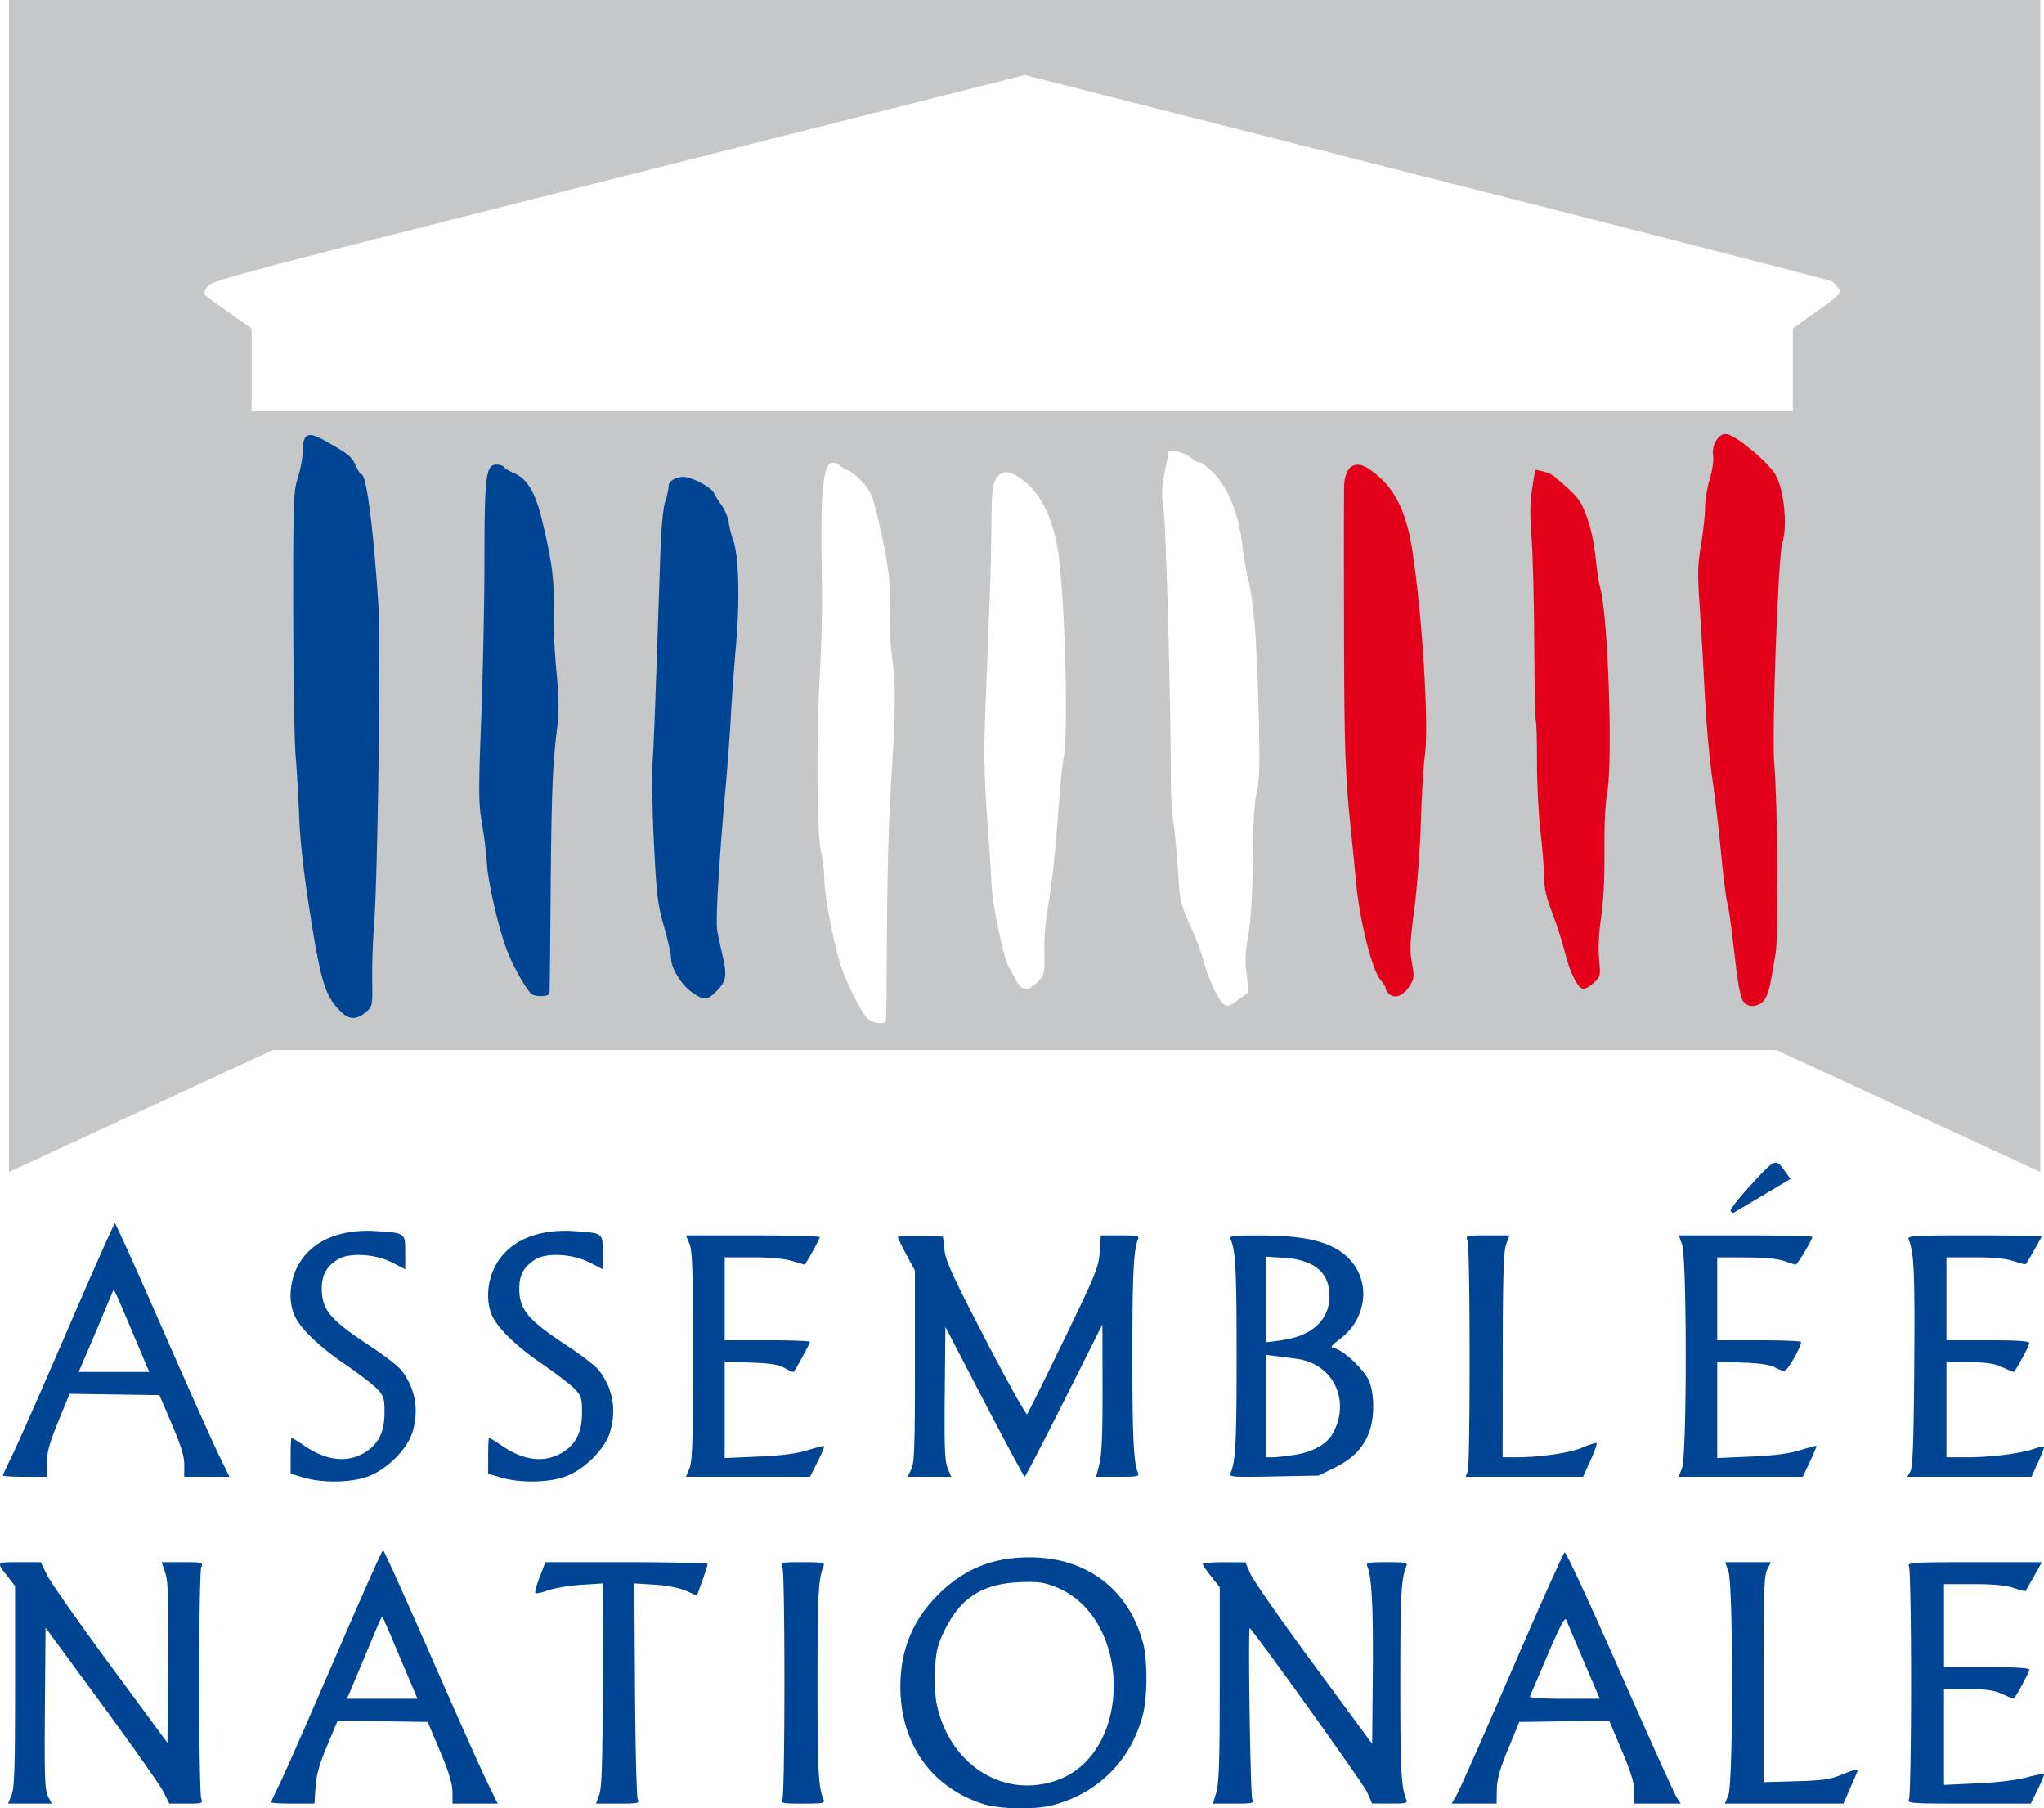
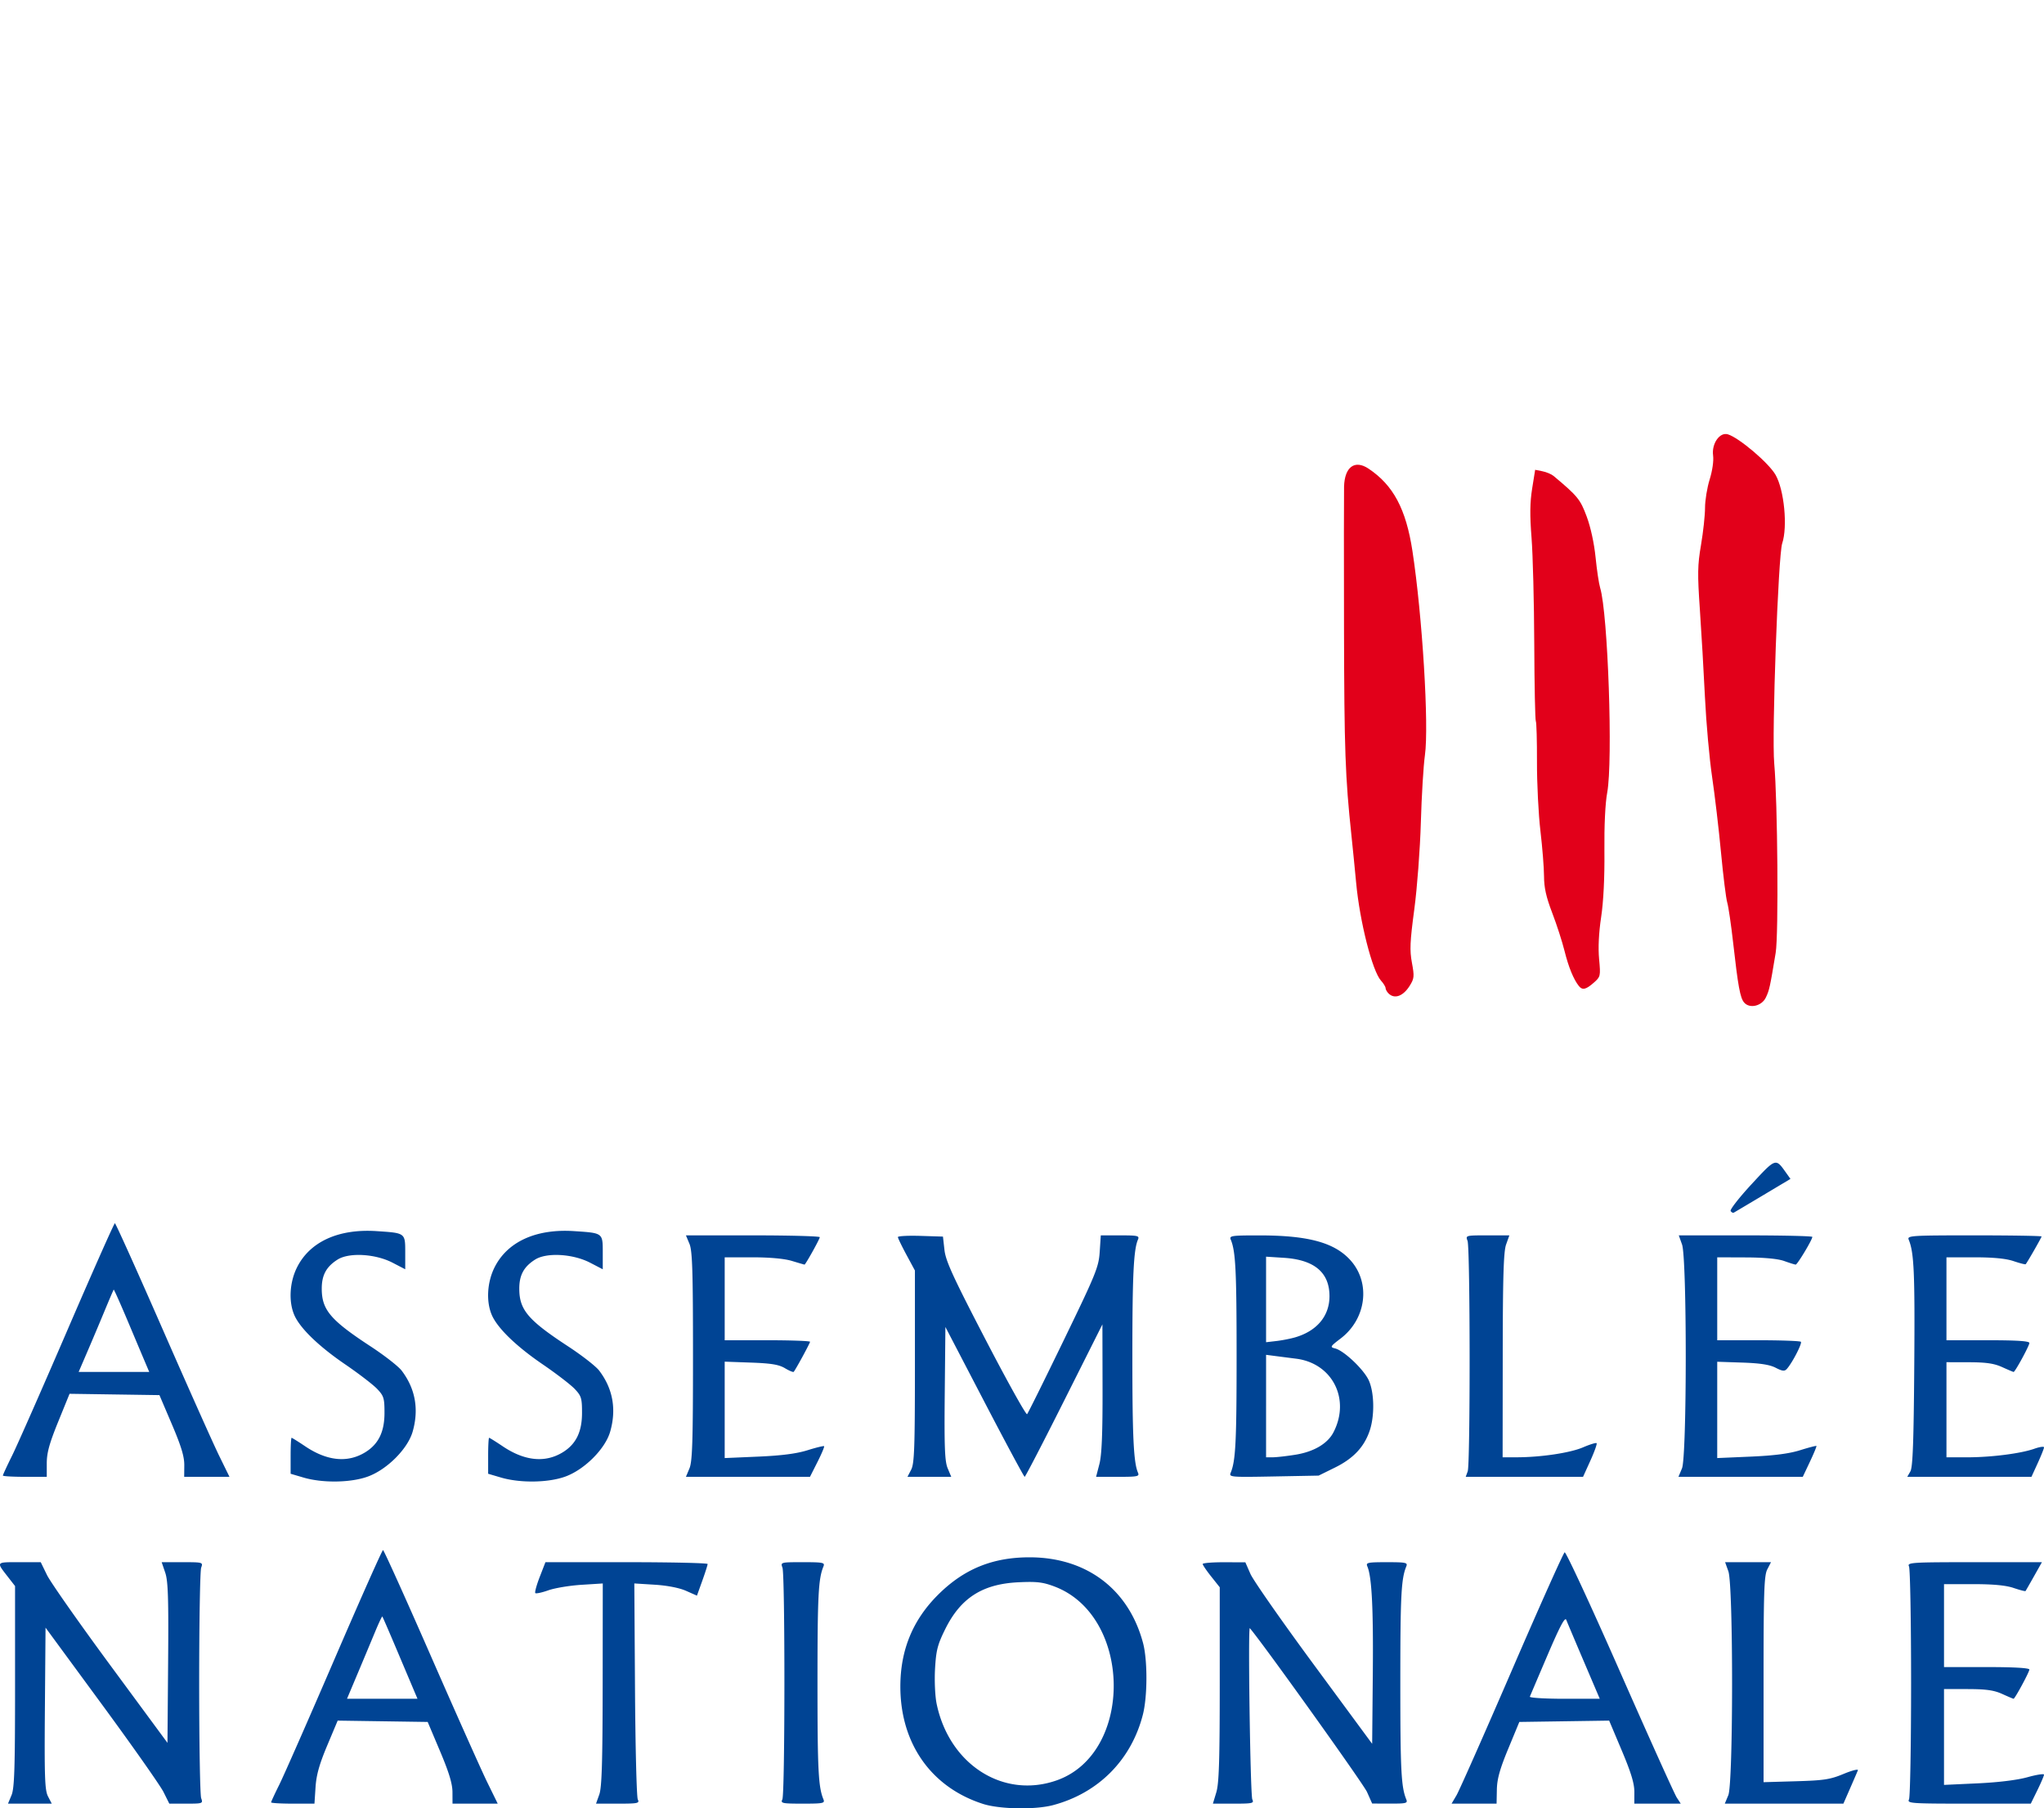
<svg xmlns="http://www.w3.org/2000/svg" version="1.0" width="838.175" height="741.419">
  <path style="fill:#004494;fill-opacity:1" d="M403.12 739.615c-21.247-6.8-33.916-24.772-33.916-48.115 0-14.913 5.048-27.238 15.391-37.577 10.603-10.598 22.359-15.423 37.58-15.423 23.358 0 40.675 13.07 46.547 35.131 1.88 7.064 1.84 21.938-.078 29.409-4.766 18.56-18.228 32.115-36.808 37.062-7.303 1.944-21.891 1.697-28.716-.487zm30.224-9.675c31.637-11.162 30.951-67.453-.968-79.481-4.73-1.783-7.235-2.077-14.701-1.727-14.81.694-23.744 6.411-30.095 19.261-3.126 6.327-3.721 8.649-4.151 16.196-.282 4.945.006 11.253.654 14.376 5.183 24.945 27.392 39.09 49.261 31.375zM4.726 736.032c1.185-2.837 1.449-10.945 1.449-44.606v-41.138l-2.833-3.644c-4.96-6.381-5.135-6.144 4.54-6.144h8.825l2.557 5.25c1.407 2.888 13.1 19.553 25.984 37.035l23.427 31.785.264-32.77c.214-26.563-.012-33.578-1.19-37.035l-1.453-4.265h8.507c8.397 0 8.496.029 7.689 2.25-.45 1.238-.817 22.5-.817 47.25s.367 46.013.817 47.25c.798 2.196.65 2.25-6.123 2.25h-6.94l-2.377-4.766c-1.308-2.62-12.727-18.858-25.377-36.081l-23-31.316-.264 33.105c-.224 28.205-.036 33.546 1.276 36.082l1.539 2.976H3.277l1.449-3.468zm106.449 2.943c0-.289 1.508-3.551 3.352-7.25 1.843-3.699 12.031-26.863 22.64-51.475 10.608-24.613 19.562-44.74 19.898-44.729.335.012 9.126 19.475 19.536 43.25 10.41 23.776 20.855 47.166 23.213 51.979l4.286 8.75h-18.54l-.02-4.75c-.015-3.433-1.426-8.076-5.09-16.75l-5.071-12-18.455-.272-18.455-.271-4.316 10.271c-3.203 7.625-4.43 12.012-4.76 17.022l-.444 6.75h-8.887c-4.888 0-8.887-.236-8.887-.525zm58.646-45.725c-.76-1.788-3.945-9.317-7.08-16.732-3.133-7.416-5.815-13.6-5.958-13.743-.143-.143-1.423 2.55-2.846 5.983a4102.55 4102.55 0 0 1-7.112 16.992l-4.527 10.75h28.903l-1.38-3.25zm75.928 42.5c1.032-2.894 1.348-13.197 1.382-45.139l.044-41.388-8.75.553c-4.813.305-10.912 1.318-13.555 2.251-2.642.934-5.052 1.45-5.355 1.147-.303-.303.506-3.279 1.8-6.613l2.35-6.061h33.255c18.29 0 33.255.338 33.255.75s-.986 3.5-2.19 6.86l-2.192 6.109-4.477-1.98c-2.751-1.218-7.702-2.182-12.84-2.503l-8.363-.522.28 43.393c.155 23.866.667 44.18 1.139 45.143.783 1.6.088 1.75-8.133 1.75h-8.989l1.339-3.75zm75.069 2c1.094-2.234 1.131-91.994.04-95-.81-2.23-.733-2.25 8.356-2.25 8.346 0 9.11.158 8.452 1.75-2.089 5.062-2.444 11.993-2.444 47.75s.355 42.688 2.444 47.75c.658 1.592-.108 1.75-8.491 1.75-8.435 0-9.142-.148-8.357-1.75zm177.954-2.909c1.102-3.658 1.403-13.183 1.403-44.36v-39.7l-3.49-4.39c-1.92-2.415-3.495-4.729-3.5-5.141-.006-.412 3.927-.74 8.74-.726l8.75.023 2.088 4.76c1.148 2.617 12.848 19.36 26 37.208l23.912 32.45.265-28.744c.247-26.755-.41-39.72-2.23-43.971-.68-1.59.047-1.75 7.965-1.75 7.907 0 8.647.162 7.991 1.75-2.089 5.062-2.444 11.993-2.444 47.75s.355 42.688 2.444 47.75c.65 1.575-.015 1.748-6.634 1.726l-7.357-.023-2.104-4.727c-1.49-3.35-43.089-61.486-48.06-67.169-.807-.92.204 68.525 1.02 70.193.783 1.597.112 1.75-7.652 1.75h-8.509l1.402-4.659zm98.5 1.217c1.117-1.892 11.34-24.976 22.717-51.295 11.377-26.32 21.108-48.059 21.624-48.309.517-.25 10.699 21.703 22.628 48.784 11.928 27.081 22.429 50.369 23.334 51.75l1.646 2.512h-19.046l.019-4.75c.014-3.504-1.34-7.97-5.157-17.021l-5.176-12.272-18.418.272-18.42.271-4.55 11c-3.46 8.364-4.579 12.378-4.665 16.75l-.114 5.75h-18.452l2.03-3.442zm52.229-54.808c-3.58-8.387-6.83-16.08-7.224-17.093-.523-1.348-2.58 2.517-7.659 14.387-3.819 8.926-7.093 16.618-7.277 17.093-.183.475 6.192.863 14.167.863h14.5l-6.507-15.25zm59.225 54.782c2.041-4.886 2.062-86.068.023-91.782l-1.339-3.75h18.816l-1.526 2.95c-1.296 2.508-1.525 9.274-1.525 45.098v42.148l13.25-.383c11.51-.333 14.08-.728 19.573-3.012 3.479-1.445 6.113-2.105 5.854-1.465-.258.64-1.7 3.977-3.204 7.414l-2.735 6.25h-48.636l1.449-3.468zm74.092 1.718c.471-.963.857-22.45.857-47.75s-.386-46.788-.857-47.75c-.806-1.645.8-1.75 26.823-1.75h27.68l-3.236 5.75c-1.78 3.163-3.346 5.895-3.479 6.072-.133.177-2.325-.386-4.872-1.25-3.191-1.084-8.346-1.572-16.594-1.572h-11.965v34h17.5c11.174 0 17.5.367 17.5 1.015 0 1.02-5.934 11.985-6.487 11.985-.162 0-2.257-.89-4.654-1.978-3.373-1.53-6.566-1.983-14.11-2l-9.75-.022v39.311l13.75-.637c8.567-.397 16.295-1.347 20.5-2.521 3.713-1.037 6.75-1.505 6.75-1.04 0 .463-1.218 3.328-2.708 6.365l-2.708 5.522h-25.399c-23.849 0-25.346-.107-24.541-1.75zM124.425 605.791l-5.25-1.547v-7.372c0-4.055.18-7.372.4-7.372.219 0 2.726 1.566 5.571 3.48 9.008 6.063 17.454 6.892 24.682 2.425 5.383-3.327 7.832-8.352 7.84-16.087.006-6.058-.273-6.977-2.993-9.847-1.65-1.741-7.556-6.277-13.123-10.08-11.025-7.528-18.681-14.98-20.937-20.38-2.307-5.521-1.837-13.323 1.167-19.351 5.26-10.553 17.024-15.927 32.62-14.9 11.893.784 11.773.693 11.773 8.8v6.844l-5.19-2.692c-7.022-3.644-17.788-4.271-22.506-1.312-4.638 2.91-6.535 6.372-6.535 11.927 0 8.703 3.548 12.9 20.025 23.685 5.662 3.706 11.386 8.169 12.72 9.917 5.635 7.388 7.167 15.87 4.525 25.06-2.02 7.03-10.463 15.5-18.327 18.387-6.981 2.562-18.561 2.744-26.462.415zm81 0-5.25-1.547v-7.372c0-4.055.18-7.372.4-7.372.219 0 2.726 1.566 5.571 3.48 9.008 6.063 17.454 6.892 24.682 2.425 5.383-3.327 7.832-8.352 7.84-16.087.006-6.058-.273-6.977-2.993-9.847-1.65-1.741-7.556-6.277-13.123-10.08-11.025-7.528-18.681-14.98-20.937-20.38-2.307-5.521-1.837-13.323 1.167-19.351 5.26-10.553 17.024-15.927 32.62-14.9 11.893.784 11.773.693 11.773 8.8v6.844l-5.19-2.692c-7.022-3.644-17.788-4.271-22.506-1.312-4.638 2.91-6.535 6.372-6.535 11.927 0 8.703 3.548 12.9 20.025 23.685 5.662 3.706 11.386 8.169 12.72 9.917 5.635 7.388 7.167 15.87 4.525 25.06-2.02 7.03-10.463 15.5-18.327 18.387-6.981 2.562-18.561 2.744-26.462.415zm-204.25-.813c0-.287 1.72-4 3.824-8.25 2.103-4.25 12.313-27.415 22.689-51.478 10.375-24.063 19.117-43.74 19.425-43.729.31.012 9.078 19.475 19.488 43.25 10.41 23.776 20.855 47.167 23.213 51.979l4.286 8.75H75.53l.041-4.75c.032-3.547-1.254-7.789-5.074-16.75l-5.117-12-18.43-.271-18.43-.272-4.672 11.487c-3.617 8.891-4.672 12.737-4.672 17.021v5.535h-9c-4.95 0-9-.235-9-.522zm58.642-45.728c-.762-1.788-3.991-9.44-7.176-17.004-3.185-7.565-5.893-13.64-6.018-13.5-.125.14-1.812 4.079-3.749 8.754a1617.694 1617.694 0 0 1-7.073 16.75l-3.55 8.25H61.2l-1.384-3.25zm222.909 42.782c1.188-2.844 1.449-11.126 1.449-46.032s-.261-43.188-1.45-46.032l-1.448-3.468h27.449c15.097 0 27.444.338 27.44.75-.01.773-5.851 11.258-6.262 11.24-.126-.007-2.438-.682-5.138-1.5-3.108-.944-9.07-1.49-16.25-1.49h-11.341v34h17.5c9.625 0 17.5.283 17.5.628 0 .563-5.79 11.218-6.694 12.32-.203.246-1.817-.419-3.587-1.477-2.496-1.491-5.636-2.01-13.97-2.308l-10.75-.384v39.528l13.75-.595c9.581-.415 15.709-1.207 20.208-2.613 3.551-1.11 6.618-1.857 6.815-1.66.197.197-1.027 3.104-2.721 6.46l-3.08 6.101h-50.869l1.449-3.468zm90.923.518c1.292-2.498 1.526-8.984 1.526-42.297v-39.346l-3.478-6.453c-1.912-3.55-3.487-6.808-3.5-7.242-.012-.433 4.14-.658 9.228-.5l9.25.288.62 5.5c.51 4.522 3.513 11.067 16.89 36.811 8.947 17.221 16.594 30.946 16.993 30.5.4-.446 7.162-14.086 15.027-30.311 13.235-27.3 14.335-30.003 14.748-36.25l.447-6.75h7.994c7.236 0 7.923.166 7.238 1.75-1.778 4.111-2.289 14.772-2.289 47.75s.511 43.639 2.289 47.75c.689 1.593-.048 1.75-8.204 1.75h-8.96l1.353-5.218c.978-3.77 1.338-12.438 1.297-31.25L452.062 543l-15.686 31.25c-8.628 17.188-15.915 31.249-16.194 31.247-.28-.002-7.707-13.826-16.507-30.721l-16-30.72-.266 27.216c-.216 22.094.01 27.875 1.199 30.722l1.465 3.506h-17.95l1.526-2.95zm131.006 1.298c2.04-4.894 2.433-12.633 2.433-47.848 0-35.042-.399-42.979-2.395-47.75-.676-1.614.264-1.749 12.125-1.733 19.945.027 30.68 3.032 37.147 10.397 8.16 9.295 6.242 23.888-4.188 31.852-4.347 3.319-4.474 3.55-2.27 4.102 3.639.914 11.759 8.624 13.79 13.093 2.276 5.012 2.437 14.54.35 20.667-2.277 6.681-6.7 11.366-14.234 15.077l-6.69 3.295-18.419.348c-17.595.332-18.384.265-17.649-1.5zm26.52-7.405c7.573-1.215 13.217-4.533 15.63-9.189 7.04-13.583-.416-28.304-15.289-30.188-2.113-.267-5.754-.734-8.091-1.038l-4.25-.552V597.5l2.75-.008c1.512-.004 5.675-.477 9.25-1.05zm0-48.153c8.898-2.625 14-8.766 14-16.849 0-9.718-6.19-14.933-18.674-15.734l-7.326-.47v35.073l4.25-.494c2.337-.271 5.825-.958 7.75-1.526zm70.682 54.96c1.087-2.99 1.025-91.614-.065-94.5-.843-2.23-.77-2.25 8.148-2.25h8.999l-1.338 3.75c-1.034 2.896-1.349 13.257-1.382 45.5l-.044 41.75 5.75-.008c9.954-.013 21.958-1.811 27.23-4.08 2.794-1.201 5.296-1.97 5.559-1.706.263.263-.88 3.474-2.54 7.136l-3.02 6.658H601.04l.817-2.25zm87.869-1.218c2.041-4.886 2.062-86.068.023-91.782l-1.339-3.75h27.382c15.06 0 27.383.283 27.383.628 0 1.157-6.138 11.372-6.824 11.357-.372-.008-2.476-.664-4.676-1.456-2.591-.933-8.14-1.457-15.75-1.485l-11.75-.044v34h16.833c9.258 0 17.118.284 17.465.632.624.624-3.544 8.681-5.763 11.138-.922 1.02-1.824.922-4.591-.5-2.454-1.26-6.392-1.868-13.694-2.111l-10.25-.341V597.807l13.75-.595c9.58-.415 15.708-1.207 20.207-2.613 3.551-1.11 6.576-1.899 6.722-1.753.145.146-1.054 3.052-2.665 6.46l-2.93 6.194h-50.982l1.449-3.468zm93.663 1.218c.976-1.708 1.358-12.217 1.587-43.637.276-37.846-.09-46.093-2.286-51.363-.684-1.642.974-1.75 26.878-1.75 15.183 0 27.607.205 27.607.456 0 .43-5.87 10.675-6.512 11.366-.164.177-2.382-.386-4.929-1.25-3.147-1.069-8.3-1.572-16.094-1.572h-11.465v34h17c11.955 0 17 .335 17 1.128 0 1.12-5.855 11.872-6.465 11.872-.174 0-2.279-.89-4.676-1.978-3.32-1.507-6.565-1.983-13.61-2l-9.25-.022v39h8.428c9.895 0 22.03-1.545 27.614-3.515 2.177-.768 3.959-1.02 3.959-.562 0 .46-1.158 3.365-2.574 6.456l-2.573 5.621h-50.924l1.285-2.25zm-73.711-106.744c-.35-.565 3.518-5.517 8.594-11.004 9.928-10.734 9.843-10.704 13.965-4.914l1.97 2.765-11.267 6.729c-6.196 3.7-11.572 6.891-11.946 7.09-.375.198-.967-.102-1.316-.666z" />
-   <path style="fill:#c5c7c8;fill-opacity:1;fill-rule:nonzero;stroke:none" d="M3.675 0v480.5l108.25-50h616.5l108.25 50V0h-833zm416.593 30.781 164.72 41.844c90.583 23.013 165.315 42.201 166.093 42.656.778.455 2.044 1.78 2.812 2.938 1.328 2 .903 2.456-8.656 9.281l-10.062 7.188V168.5h-632V134.656l-9.438-6.594c-5.197-3.623-9.72-6.997-10.031-7.5-.31-.502.473-2.054 1.719-3.437 2.024-2.248 19.895-6.961 168.562-44.438l166.281-41.906zm60.063 153.938c2.12.035 6.526 1.464 7.969 2.906 1.024 1.025 2.553 1.875 3.375 1.875.821 0 3.442 1.913 5.812 4.25 5.836 5.755 10.43 16.954 11.75 28.531.547 4.799 1.656 11.419 2.469 14.719 2.418 9.824 3.553 23.404 4.375 53 .646 23.251.515 29.102-.719 34.5-1.028 4.494-1.534 13.134-1.656 28-.122 14.82-.705 24.428-1.844 30.906-1.304 7.418-1.44 10.881-.656 16.406.546 3.851.897 7.048.75 7.125-.147.078-1.943 1.354-3.969 2.844-4.344 3.196-4.994 3.292-7.125.938-2.138-2.362-6.082-11.516-7.562-17.531-.653-2.651-3.052-8.951-5.344-14-3.937-8.676-4.206-9.876-4.875-21.688-.39-6.875-1.245-15.875-1.875-20-.63-4.125-1.114-12.45-1.094-18.5.092-27.17-1.925-102.77-2.937-110-.925-6.603-.855-9.31.437-15.5.86-4.125 1.562-7.844 1.563-8.281 0-.353.45-.512 1.156-.5zm-138.656 4.969c.873-.01 2.005.442 2.687 1.125.78.78 2.37 1.746 3.563 2.125 1.192.378 3.886 2.6 5.968 4.968 3.326 3.781 4.105 5.775 6.5 16.219 4.013 17.496 5.047 25.76 4.5 35.844-.285 5.257.144 13.628 1 20.031 1.555 11.63 1.418 20.73-.812 56.5-.669 10.725-1.282 35.475-1.375 55-.093 19.525-.246 36.063-.344 36.75-.3 2.106-5.678 1.427-7.906-1-2.576-2.806-7.957-13.461-10.469-20.75-2.88-8.36-6.864-28.75-6.937-35.5-.036-3.3-.671-8.7-1.438-12-1.726-7.428-1.9-48.533-.312-75 .594-9.9.934-25.2.75-34-.79-37.672.199-49.501 4.25-50.281.112-.022.25-.03.375-.031zm70.375 3.937c1.823-.198 4.08.769 7.03 2.906 7.996 5.792 13.304 17.013 15.126 31.969 2.697 22.143 3.908 72.56 1.969 82-.509 2.475-1.658 14.4-2.532 26.5-.873 12.1-2.466 26.868-3.562 32.813-1.247 6.763-1.924 14.364-1.813 20.312.171 9.17.06 9.602-2.656 12.438-3.742 3.906-6.614 3.803-8.812-.313-.955-1.788-2.414-4.5-3.25-6.031-2.098-3.84-6.5-24.817-6.875-32.719-.17-3.575-1.039-16.497-1.907-28.719-1.29-18.18-1.384-26.82-.562-47.5 2.005-50.484 2.21-56.534 2.344-72.312.113-13.523.411-16.469 1.906-18.75 1.02-1.558 2.175-2.44 3.594-2.594z" />
-   <path style="fill:#004494;fill-opacity:1" d="M139.527 414.55c-6.168-6.31-7.907-11.87-12.218-39.05-2.691-16.97-4.229-30.35-4.597-40-.305-7.975-.972-19.45-1.482-25.5-.511-6.05-.952-32.825-.98-59.5-.047-45.681.066-48.868 1.938-54.84 1.092-3.486 1.987-8.44 1.987-11.009 0-6.778 2.141-7.83 8.59-4.221 10.128 5.668 11.367 6.65 13.02 10.314.931 2.066 2.022 3.756 2.423 3.756 2.05 0 4.929 22.181 6.939 53.464 1.08 16.822-.263 113.627-1.846 133.036-.449 5.5-.75 14.873-.671 20.83.143 10.776.13 10.841-2.732 13.25-3.815 3.21-6.867 3.053-10.37-.53zm144.415-7.562c-4.397-2.988-8.767-10.006-8.767-14.078 0-1.603-1.306-7.483-2.902-13.067-2.575-9.008-3.038-12.842-4.109-33.998-.663-13.115-.921-28.12-.572-33.345.568-8.515 1.042-21.205 3.157-84.5.375-11.236 1.132-19.61 2.013-22.285.777-2.357 1.413-5.153 1.413-6.215 0-2.217 2.814-4.019 6.184-3.959 3.396.06 11.15 4.141 12.312 6.48.552 1.111 2.044 3.47 3.315 5.24 1.271 1.771 2.548 4.912 2.837 6.98.289 2.067 1.108 5.334 1.821 7.259 2.31 6.239 2.796 24.203 1.164 43-.836 9.625-1.797 22.9-2.136 29.5-.34 6.6-1.282 19.425-2.096 28.5-2.884 32.177-4.222 55.51-3.412 59.507a493.58 493.58 0 0 0 2.064 9.493c1.943 8.515 1.626 10.704-2.109 14.557-3.982 4.108-5.32 4.23-10.177.93zm-65.49.859c-1.893-.767-8.005-11.384-10.748-18.673-3.403-9.04-7.665-27.833-8.09-35.674-.194-3.575-1.075-10.684-1.958-15.798-1.44-8.341-1.471-12.822-.309-43.5.713-18.811 1.303-48.152 1.312-65.202.017-34.124.59-38.5 5.034-38.5 1.3 0 2.646.457 2.991 1.015.345.558 2.088 1.626 3.873 2.371 5.719 2.39 8.989 7.92 11.894 20.114 3.91 16.413 4.858 23.807 4.548 35.459-.155 5.797.351 17.193 1.124 25.322 1.169 12.302 1.188 16.58.117 25.5-1.709 14.23-2.155 26.775-2.482 69.719-.15 19.8-.343 36.563-.428 37.25-.151 1.218-4.428 1.59-6.878.597z" />
  <path style="fill:#e2001a;fill-opacity:1" d="M715.173 410.998c-1.599-1.927-2.467-6.68-4.468-24.46-.833-7.403-1.923-14.828-2.423-16.5-.499-1.67-1.65-10.913-2.558-20.538-.908-9.625-2.552-23.575-3.652-31-1.1-7.425-2.415-22.05-2.921-32.5-.506-10.45-1.446-26.653-2.088-36.006-1.017-14.82-.957-18.242.472-26.624.902-5.29 1.64-12.11 1.64-15.155s.855-8.287 1.902-11.648c1.128-3.625 1.7-7.627 1.404-9.839-.645-4.838 2.717-9.652 6.044-8.655 4.58 1.371 16.785 11.735 19.576 16.622 3.545 6.207 5 21.268 2.716 28.103-1.64 4.906-4.311 78.626-3.268 90.202 1.407 15.621 1.826 70.204.597 77.644-2.339 14.15-2.609 15.378-4.042 18.356-1.705 3.544-6.717 4.665-8.931 1.998zM569.375 407.3c-.66-.66-1.2-1.643-1.2-2.186 0-.542-.844-1.914-1.875-3.05-3.554-3.913-8.703-24.172-10.185-40.064-.512-5.5-1.385-14.275-1.94-19.5-2.548-24.003-2.937-34.882-3.042-85-.06-29.425-.052-55.525.019-58 .233-8.086 4.392-11.127 10.05-7.349 10.15 6.778 15.356 16.541 17.988 33.734 4.08 26.653 6.834 71.728 5.118 83.787-.6 4.22-1.35 16.594-1.665 27.5-.319 11.014-1.514 26.853-2.688 35.632-1.775 13.272-1.931 16.784-.975 21.926 1.03 5.541.95 6.43-.853 9.348-2.702 4.371-6.284 5.69-8.752 3.222zm78.047-3.05c-2.16-2.707-4.232-7.784-5.862-14.361-.939-3.79-3.21-10.81-5.046-15.601-2.49-6.496-3.344-10.312-3.36-15-.01-3.459-.676-11.835-1.479-18.614-.803-6.78-1.44-19.488-1.415-28.24.025-8.753-.187-16.29-.47-16.747-.283-.459-.573-14.75-.644-31.76-.07-17.01-.571-36.552-1.112-43.427-.73-9.256-.665-14.496.249-20.19l1.233-7.692 2.985.597c1.643.329 3.703 1.198 4.58 1.931 9.884 8.27 10.94 9.564 13.57 16.635 1.625 4.366 3.063 10.974 3.64 16.719.524 5.225 1.368 10.85 1.875 12.5 3.205 10.426 5.296 71.134 2.893 84-.806 4.314-1.244 13.523-1.143 24 .106 10.861-.378 20.611-1.338 27-.97 6.444-1.268 12.56-.84 17.2.647 7.035.596 7.26-2.2 9.72-3.224 2.834-4.666 3.148-6.116 1.33z" />
</svg>